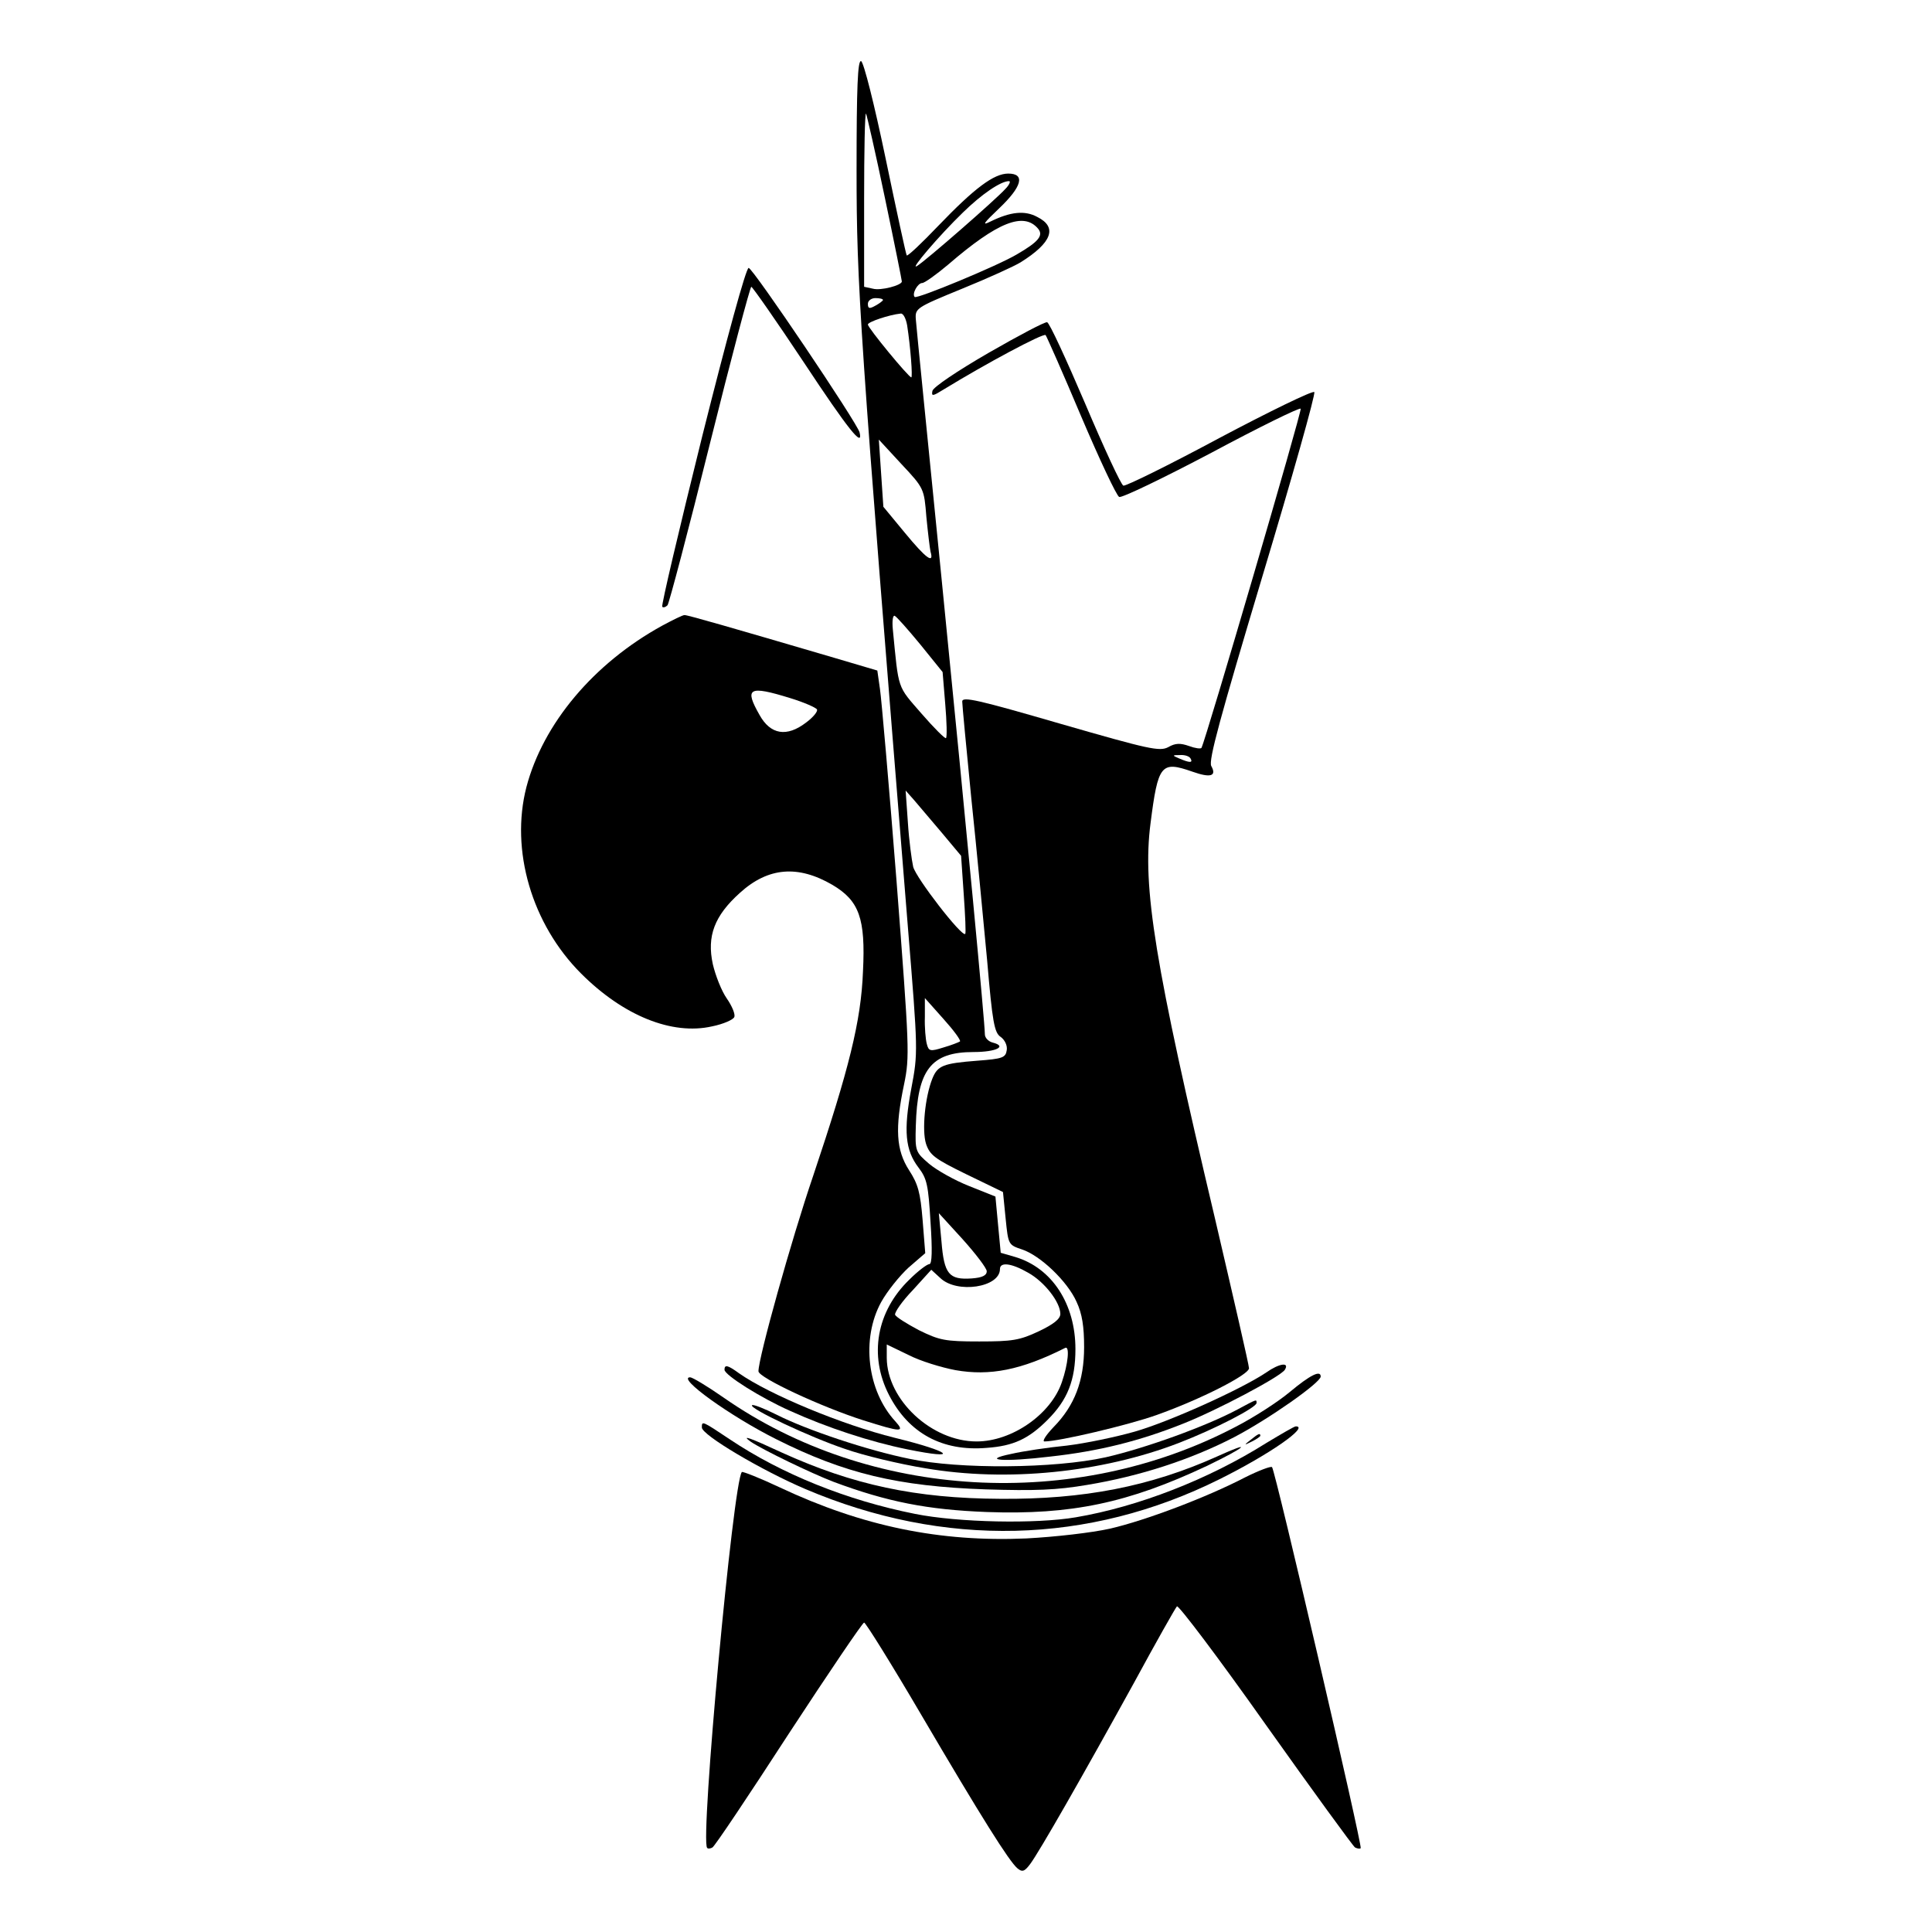
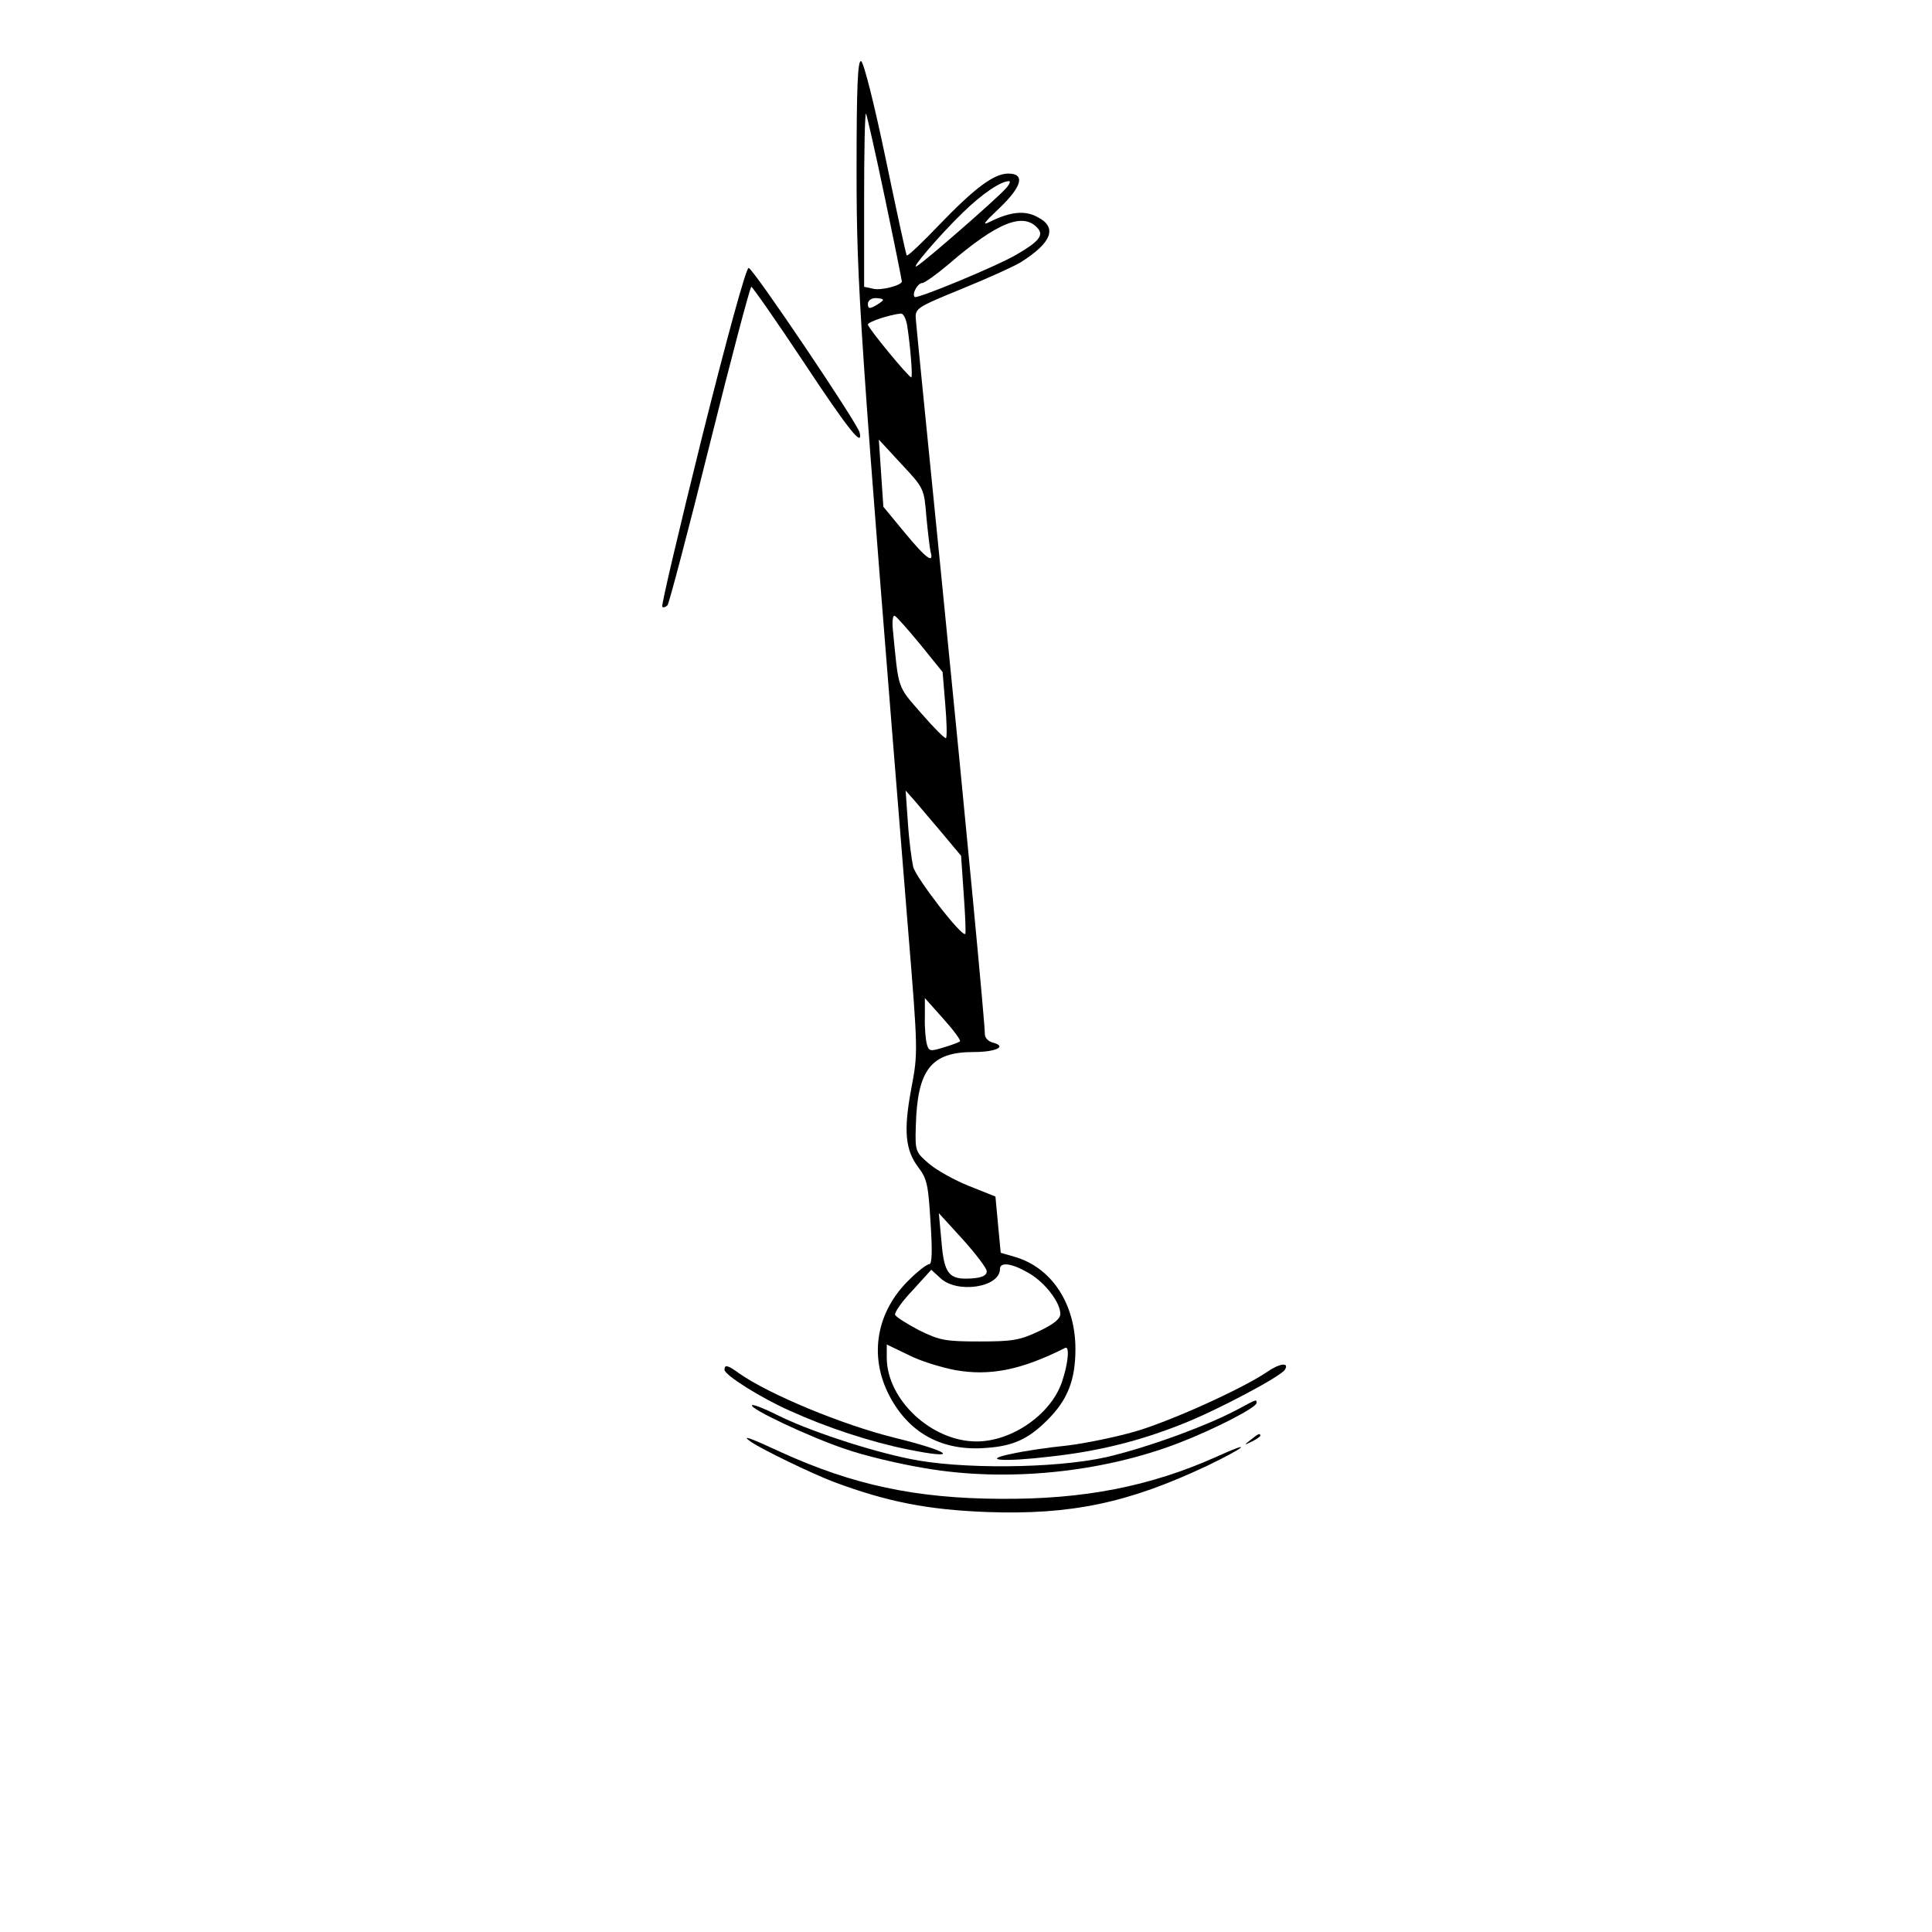
<svg xmlns="http://www.w3.org/2000/svg" version="1.0" width="512pt" height="512pt" viewBox="0 0 512 512" preserveAspectRatio="xMidYMid meet">
  <g transform="translate(0,512) scale(0.1,-0.1)" fill="#000000" stroke="none">
    <path d="M2270 4668 c0 -305 8 -421 136 -2005 27 -330 27 -333 9 -428 -21 -112 -16 -163 19 -209 23 -30 26 -47 32 -145 5 -74 4 -111 -3 -111 -6 0 -30 -18 -53 -41 -87 -84 -108 -201 -54 -306 52 -101 141 -150 259 -140 71 5 111 24 161 74 53 53 74 105 74 188 0 119 -62 215 -160 244 l-38 11 -7 74 -7 75 -70 28 c-38 15 -86 42 -106 59 -36 31 -37 33 -35 100 4 149 40 196 153 196 60 0 90 15 51 25 -12 3 -21 13 -21 22 0 30 -47 527 -115 1210 -36 361 -67 669 -68 685 -2 29 1 31 123 81 69 28 139 60 155 70 83 52 98 93 44 120 -33 18 -71 14 -124 -12 -24 -12 -19 -5 23 35 60 57 70 92 24 92 -38 0 -89 -38 -186 -139 -43 -45 -80 -80 -83 -78 -2 2 -27 118 -56 257 -30 144 -58 255 -65 258 -9 3 -12 -68 -12 -290z m75 -72 c25 -119 45 -219 45 -222 0 -10 -56 -25 -77 -19 l-23 5 0 232 c0 127 2 229 5 227 2 -3 25 -103 50 -223z m319 23 c-23 -26 -213 -192 -234 -204 -21 -13 58 80 122 142 49 48 100 83 122 83 5 0 1 -10 -10 -21z m87 -105 c15 -18 1 -35 -56 -68 -50 -30 -265 -119 -271 -113 -8 8 8 37 20 37 6 0 37 22 69 49 131 113 200 140 238 95z m-411 -189 c0 -2 -9 -9 -20 -15 -16 -9 -20 -8 -20 5 0 8 9 15 20 15 11 0 20 -2 20 -5z m64 -67 c9 -58 15 -138 11 -138 -7 0 -115 131 -115 140 0 7 57 26 87 29 7 1 14 -14 17 -31z m51 -508 c4 -41 9 -83 11 -92 10 -34 -12 -18 -68 50 l-57 69 -6 89 -6 89 60 -65 c60 -64 60 -65 66 -140z m-16 -338 l59 -73 7 -85 c4 -47 5 -87 2 -90 -2 -3 -32 27 -65 65 -65 75 -60 60 -76 224 -2 21 0 37 5 35 5 -2 35 -36 68 -76z m57 -499 l51 -61 7 -102 c4 -56 6 -103 4 -105 -9 -9 -131 149 -138 178 -4 18 -11 70 -14 117 l-6 85 23 -26 c12 -14 45 -53 73 -86z m48 -553 c-3 -2 -23 -10 -44 -16 -35 -11 -39 -10 -44 10 -3 11 -6 44 -5 71 l0 50 49 -55 c27 -30 47 -57 44 -60z m71 -609 c0 -11 -12 -17 -40 -19 -60 -4 -73 11 -80 98 l-7 75 63 -69 c35 -39 64 -77 64 -85z m110 -4 c43 -24 85 -78 85 -109 0 -13 -17 -27 -57 -46 -51 -24 -70 -27 -158 -27 -91 0 -105 3 -160 30 -32 17 -61 35 -63 41 -1 7 19 36 47 65 l49 54 24 -22 c44 -42 158 -25 158 24 0 19 30 16 75 -10z m-193 -258 c91 -16 174 0 291 59 12 6 8 -42 -9 -91 -29 -85 -132 -157 -226 -157 -119 0 -237 110 -238 221 l0 36 58 -28 c31 -16 87 -33 124 -40z" />
    <path d="M1861 3964 c-61 -246 -109 -449 -106 -452 3 -3 9 -1 14 4 4 5 55 197 112 427 57 229 107 417 110 417 3 0 66 -90 139 -200 119 -180 158 -228 148 -186 -6 25 -283 436 -294 436 -7 0 -58 -187 -123 -446z" />
-     <path d="M2620 4185 c-83 -48 -147 -91 -149 -101 -3 -15 1 -14 30 4 111 68 264 150 270 144 3 -4 46 -101 94 -215 49 -115 94 -211 101 -214 7 -3 117 50 244 117 127 68 233 120 237 117 4 -5 -251 -876 -263 -899 -2 -3 -17 -1 -33 5 -23 8 -36 8 -55 -3 -23 -12 -50 -6 -286 62 -217 63 -260 73 -260 59 0 -9 11 -124 24 -256 14 -132 32 -325 42 -430 14 -164 19 -192 36 -203 11 -8 18 -23 16 -35 -3 -20 -11 -23 -78 -28 -91 -7 -105 -13 -119 -47 -20 -50 -28 -138 -17 -173 10 -30 23 -40 107 -81 l97 -47 7 -70 c7 -69 7 -70 43 -82 49 -16 121 -85 145 -139 15 -32 20 -66 20 -120 0 -89 -25 -155 -81 -212 -20 -21 -31 -38 -24 -38 38 0 221 43 297 70 118 42 245 107 245 124 0 8 -41 186 -90 396 -160 676 -193 878 -171 1048 20 157 28 166 111 137 48 -17 65 -12 50 15 -8 14 24 130 135 501 80 266 142 486 138 490 -5 4 -118 -51 -252 -122 -134 -72 -248 -128 -254 -126 -6 2 -51 99 -101 217 -50 117 -95 215 -101 216 -5 2 -75 -35 -155 -81z m535 -1075 c7 -12 -2 -12 -30 0 -19 8 -19 9 2 9 12 1 25 -3 28 -9z" />
-     <path d="M1755 3462 c-182 -100 -316 -260 -360 -428 -43 -167 14 -363 145 -494 112 -112 241 -164 347 -140 30 6 57 18 59 25 3 7 -6 29 -20 49 -14 20 -30 61 -37 91 -16 74 4 128 72 189 75 68 154 74 245 21 71 -42 88 -89 81 -229 -5 -132 -37 -259 -132 -542 -58 -170 -145 -482 -145 -518 0 -17 168 -95 278 -130 101 -32 111 -32 85 -3 -75 81 -91 219 -38 316 16 29 49 70 73 92 l44 38 -7 88 c-6 73 -12 95 -36 132 -34 53 -38 110 -13 228 15 73 14 94 -20 537 -20 254 -40 483 -44 510 l-7 49 -115 34 c-276 81 -387 113 -396 113 -5 0 -31 -13 -59 -28z m339 -192 c36 -11 68 -25 71 -30 3 -5 -10 -21 -29 -35 -51 -39 -94 -32 -123 20 -41 72 -29 79 81 45z" />
    <path d="M3356 1483 c-67 -45 -258 -131 -349 -157 -49 -14 -130 -31 -180 -37 -51 -5 -117 -15 -147 -22 -83 -17 -21 -22 104 -7 127 14 236 41 351 87 89 35 259 125 270 143 13 21 -15 17 -49 -7z" />
    <path d="M1920 1490 c0 -14 97 -75 174 -109 97 -44 212 -82 311 -102 143 -29 116 -6 -35 31 -137 34 -331 114 -412 171 -30 22 -38 23 -38 9z" />
-     <path d="M3418 1431 c-31 -26 -96 -68 -145 -93 -426 -223 -968 -192 -1355 78 -43 30 -83 54 -89 54 -37 0 106 -103 228 -164 181 -91 323 -125 555 -133 131 -4 188 -2 270 12 139 23 274 67 388 126 92 48 230 145 230 161 0 18 -28 4 -82 -41z" />
    <path d="M3280 1385 c-84 -45 -245 -103 -350 -127 -136 -30 -388 -32 -520 -4 -109 22 -271 76 -350 116 -34 17 -64 29 -67 26 -9 -8 154 -85 247 -116 48 -17 144 -40 212 -51 215 -37 467 -12 672 67 96 37 206 94 206 106 0 10 2 11 -50 -17z" />
-     <path d="M1860 1337 c0 -20 159 -114 274 -163 369 -157 751 -147 1098 26 131 65 239 140 202 140 -4 0 -38 -20 -78 -44 -154 -97 -340 -169 -505 -197 -105 -18 -311 -14 -426 9 -181 36 -354 106 -490 197 -75 50 -75 50 -75 32z" />
    <path d="M3314 1304 c-18 -14 -18 -15 4 -4 12 6 22 13 22 15 0 8 -5 6 -26 -11z" />
    <path d="M1990 1299 c33 -22 159 -83 219 -106 142 -53 249 -74 406 -80 224 -8 375 24 583 122 104 50 126 70 27 25 -176 -79 -353 -114 -575 -112 -223 1 -390 37 -579 123 -84 39 -109 48 -81 28z" />
-     <path d="M3300 1205 c-102 -53 -263 -114 -358 -136 -49 -11 -146 -22 -222 -26 -229 -10 -434 32 -653 135 -53 25 -99 43 -101 41 -23 -25 -111 -977 -92 -996 2 -3 9 -2 14 1 6 3 97 139 202 301 106 162 196 295 200 295 4 0 72 -109 150 -242 162 -276 234 -390 256 -409 13 -11 19 -9 34 11 24 32 140 235 275 480 58 107 110 199 114 203 4 4 110 -136 235 -313 125 -176 232 -323 237 -326 6 -3 12 -4 15 -2 5 6 -226 1000 -235 1010 -3 3 -35 -9 -71 -27z" />
  </g>
</svg>